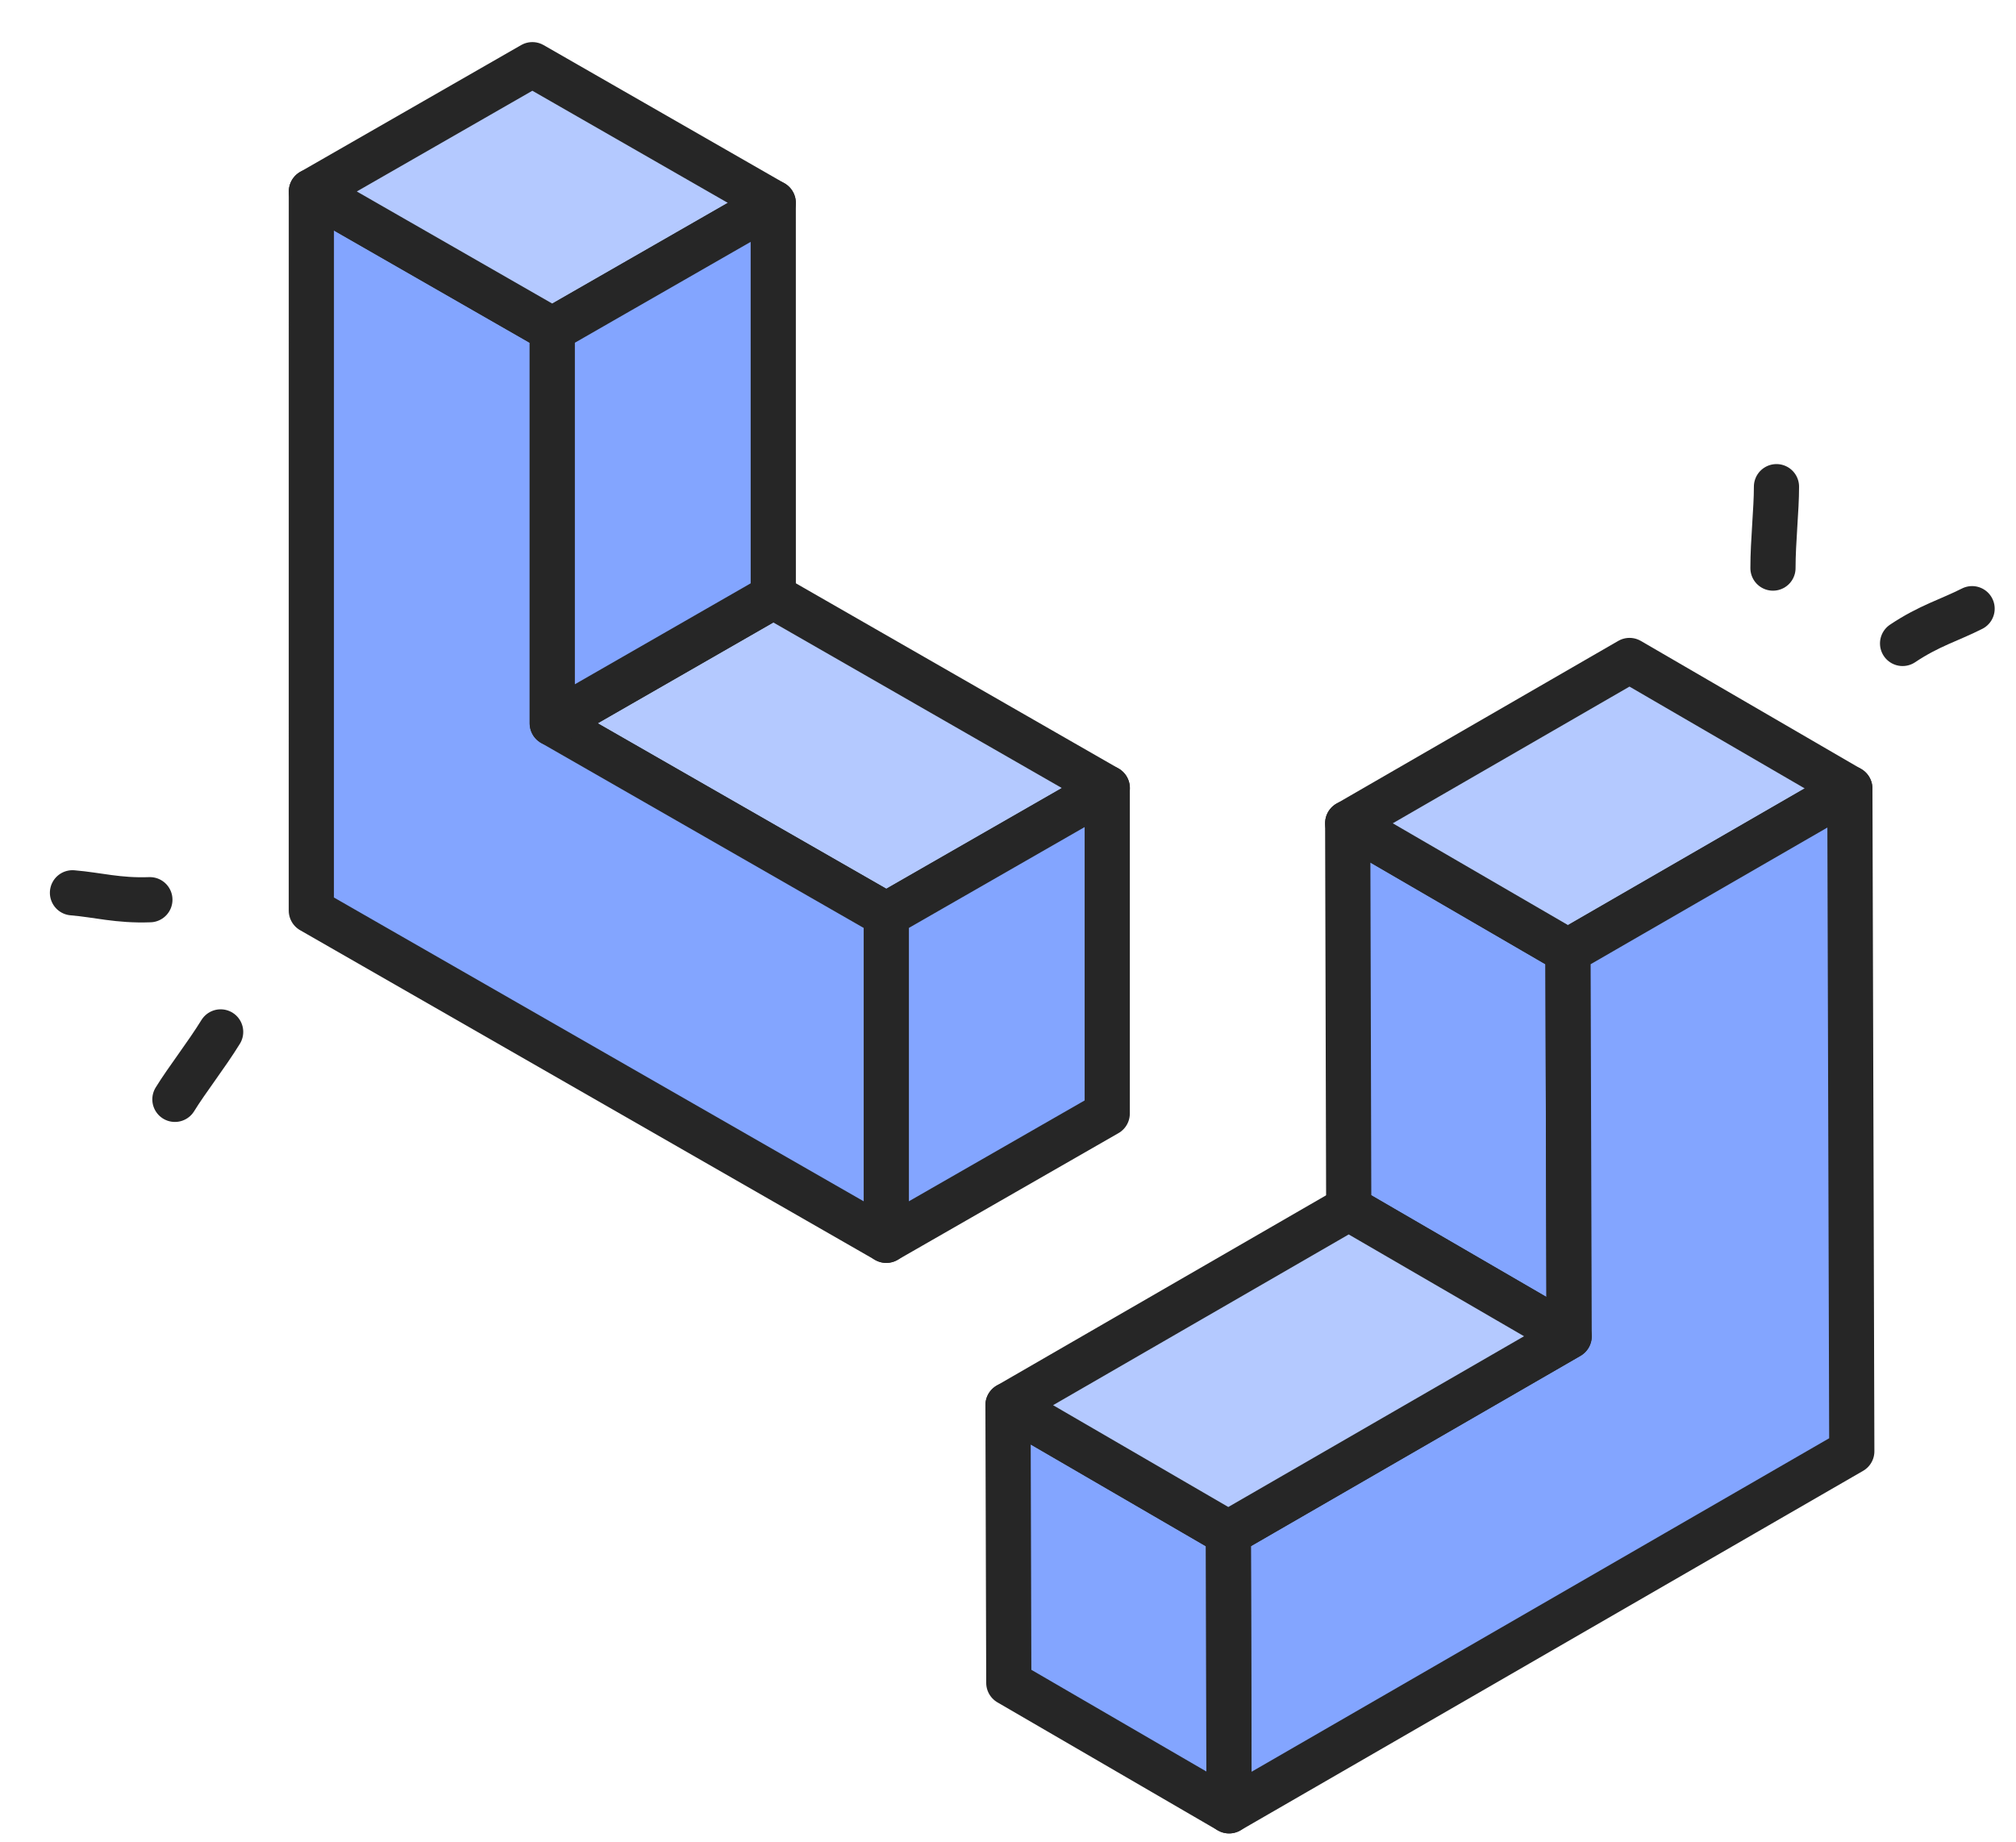
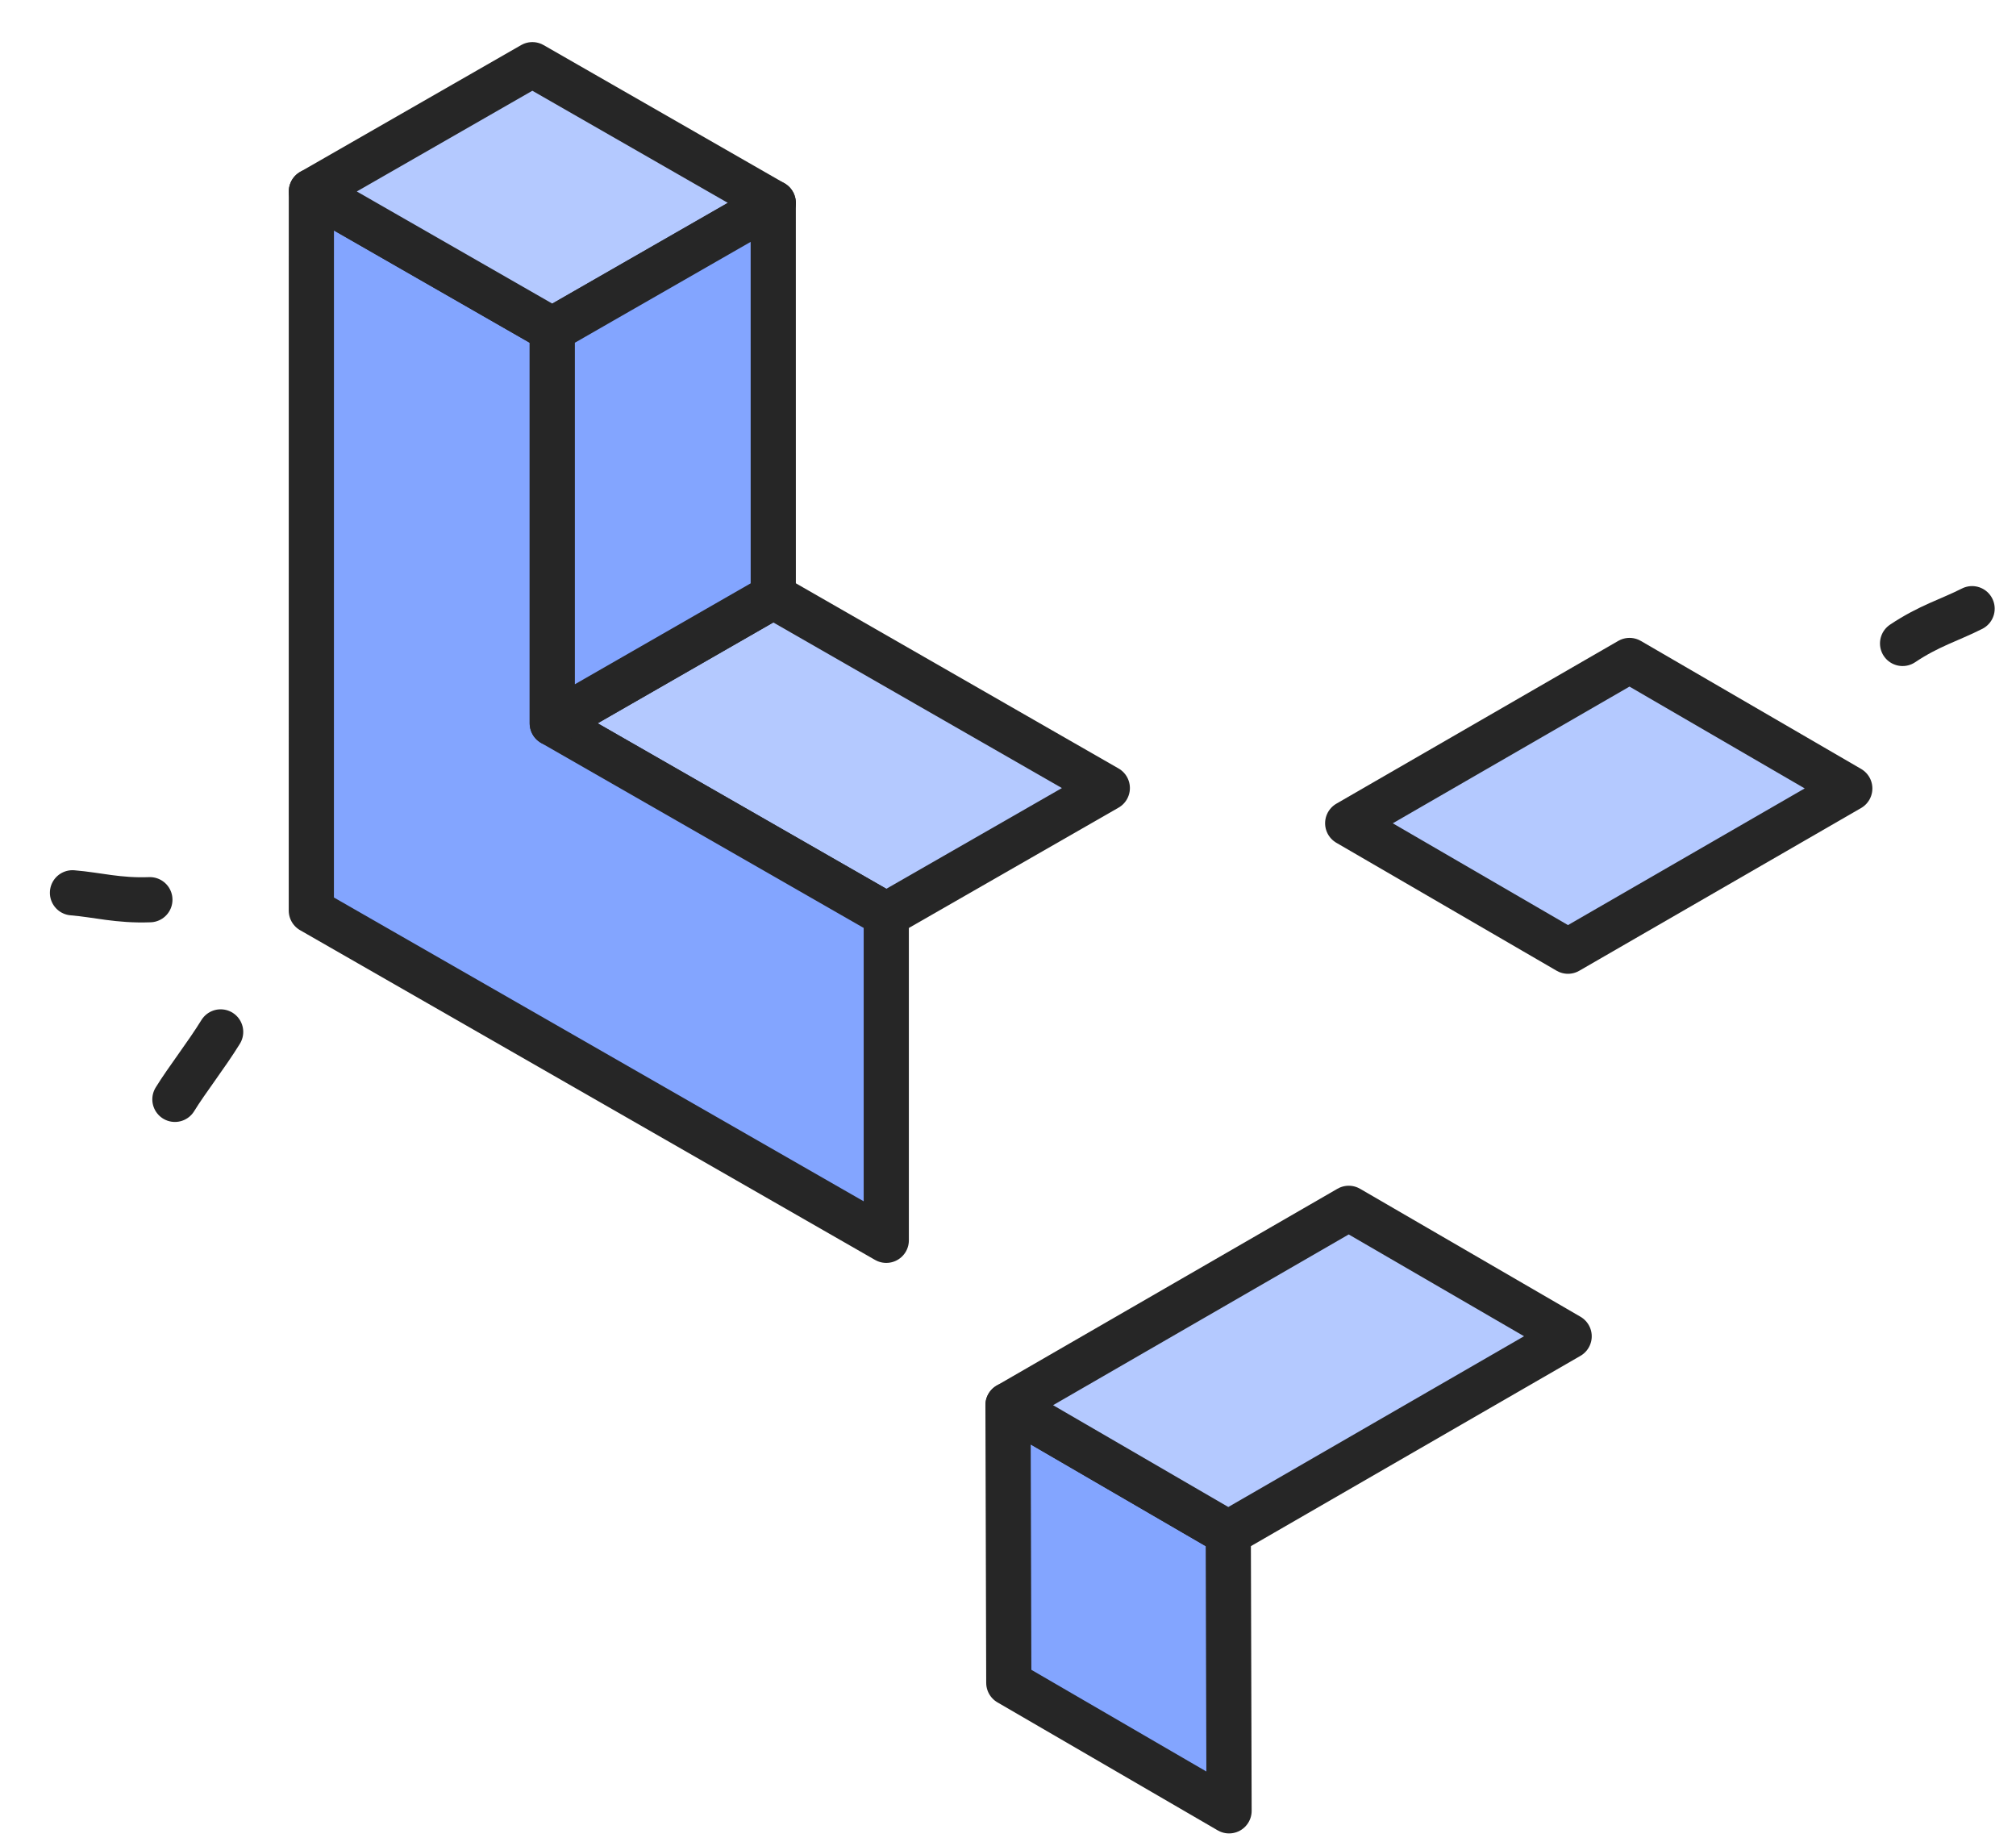
<svg xmlns="http://www.w3.org/2000/svg" width="58" height="53" viewBox="0 0 58 53" fill="none">
-   <path d="M45.143 38.441L38.803 34.76L38.773 23.681L45.11 27.363L45.143 38.441Z" fill="#83A5FF" stroke="#262626" stroke-width="1.3" stroke-linecap="round" stroke-linejoin="round" />
  <path d="M45.11 27.363L38.773 23.682L46.881 19L53.218 22.682L45.11 27.363Z" fill="#B4C9FF" stroke="#262626" stroke-width="1.3" stroke-linecap="round" stroke-linejoin="round" />
-   <path d="M53.22 22.682L53.276 41.749L35.361 52.092L35.338 44.103L45.144 38.441L45.111 27.363L53.22 22.682Z" fill="#83A5FF" stroke="#262626" stroke-width="1.3" stroke-linecap="round" stroke-linejoin="round" />
  <path d="M35.36 52.092L29.023 48.41L29 40.421L35.337 44.103L35.36 52.092Z" fill="#83A5FF" stroke="#262626" stroke-width="1.3" stroke-linecap="round" stroke-linejoin="round" />
  <path d="M35.337 44.103L29 40.421L38.803 34.76L45.144 38.441L35.337 44.103Z" fill="#B4C9FF" stroke="#262626" stroke-width="1.3" stroke-linecap="round" stroke-linejoin="round" />
  <path d="M15.889 20.807L22.248 17.157L31.857 22.67L25.5 26.317L15.889 20.807Z" fill="#B4C9FF" stroke="#262626" stroke-width="1.3" stroke-linecap="round" stroke-linejoin="round" />
-   <path d="M25.498 26.317L31.855 22.67L31.855 32.033L25.498 35.68L25.498 26.317Z" fill="#83A5FF" stroke="#262626" stroke-width="1.3" stroke-linecap="round" stroke-linejoin="round" />
  <path d="M25.498 35.68L8.957 26.195L8.958 5.509L15.888 9.483L15.888 20.807L25.498 26.317L25.498 35.68Z" fill="#83A5FF" stroke="#262626" stroke-width="1.3" stroke-linecap="round" stroke-linejoin="round" />
  <path d="M8.959 5.508L15.316 1.861L22.246 5.836L15.889 9.483L8.959 5.508Z" fill="#B4C9FF" stroke="#262626" stroke-width="1.3" stroke-linecap="round" stroke-linejoin="round" />
  <path d="M15.889 9.483L22.246 5.836L22.247 17.157L15.889 20.807L15.889 9.483Z" fill="#83A5FF" stroke="#262626" stroke-width="1.3" stroke-linecap="round" stroke-linejoin="round" />
  <path d="M54.737 18.51C55.499 18 56.087 17.84 56.737 17.51" stroke="#262626" stroke-width="1.3" stroke-linecap="round" />
-   <path d="M51.008 16.342C51.008 15.562 51.11 14.667 51.109 14" stroke="#262626" stroke-width="1.3" stroke-linecap="round" />
  <path d="M4.312 25.882C3.396 25.916 2.812 25.743 2.085 25.683" stroke="#262626" stroke-width="1.3" stroke-linecap="round" />
  <path d="M6.348 29.685C5.939 30.349 5.382 31.057 5.032 31.625" stroke="#262626" stroke-width="1.3" stroke-linecap="round" />
</svg>